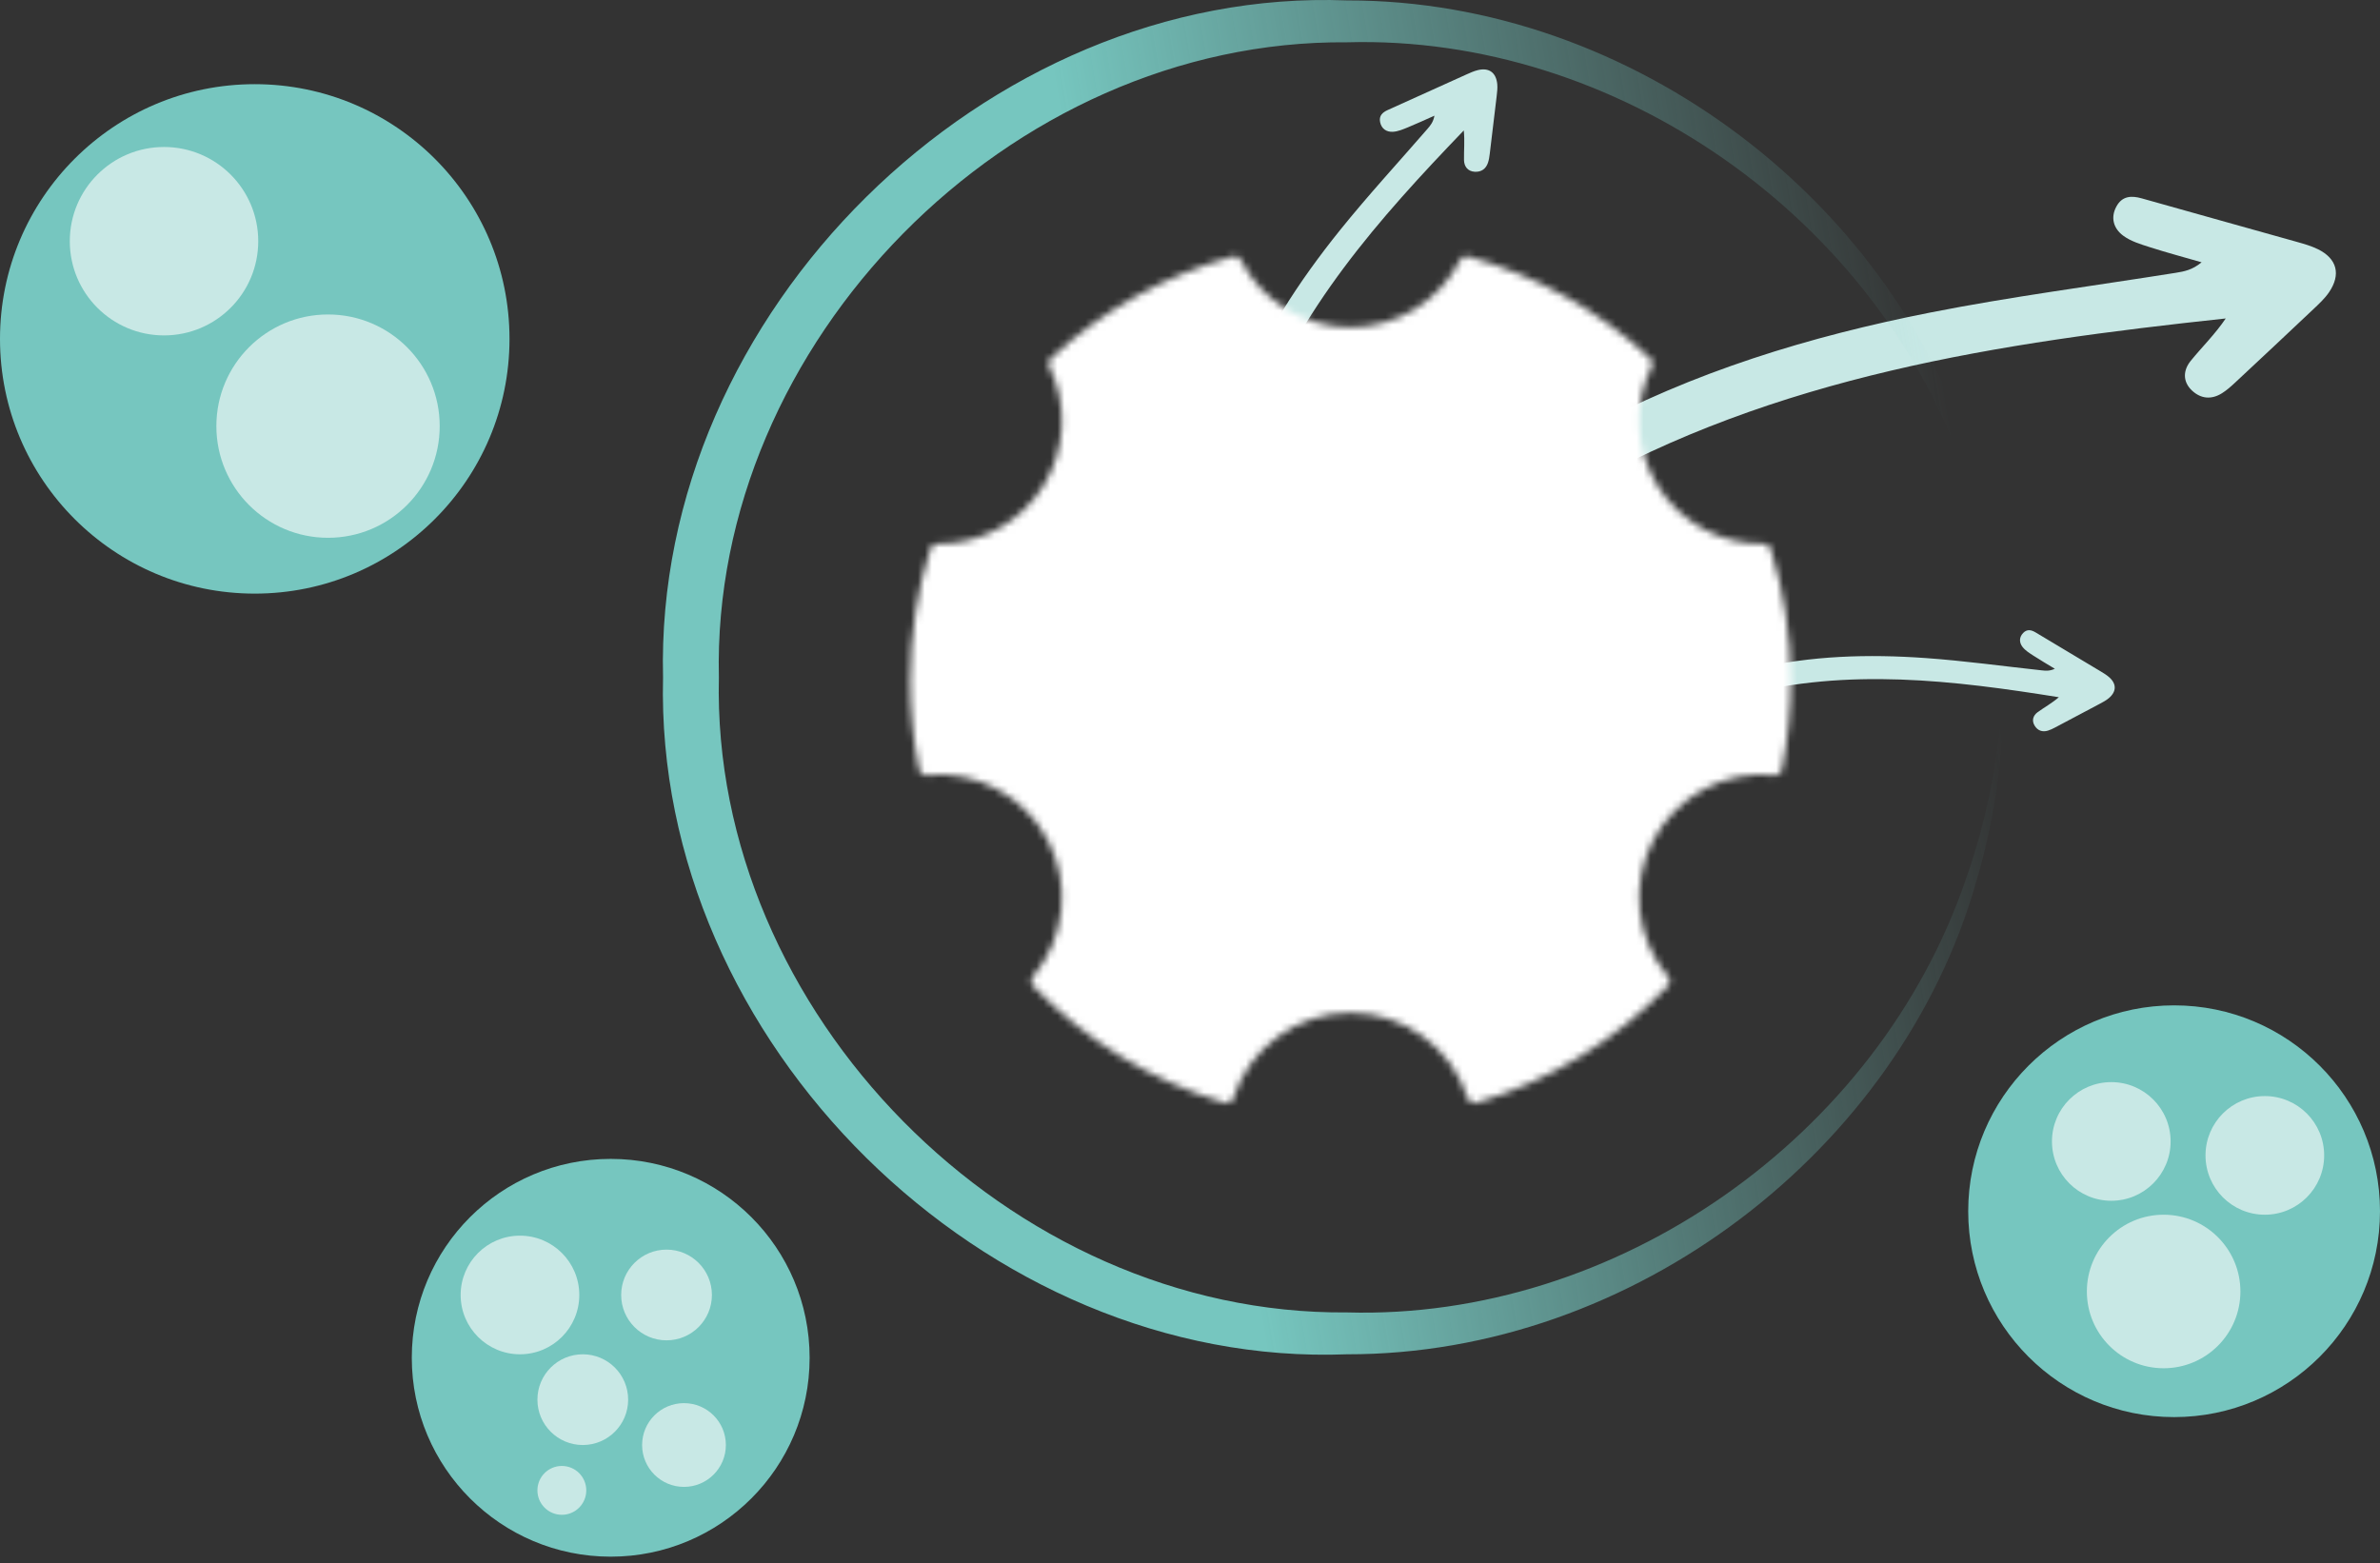
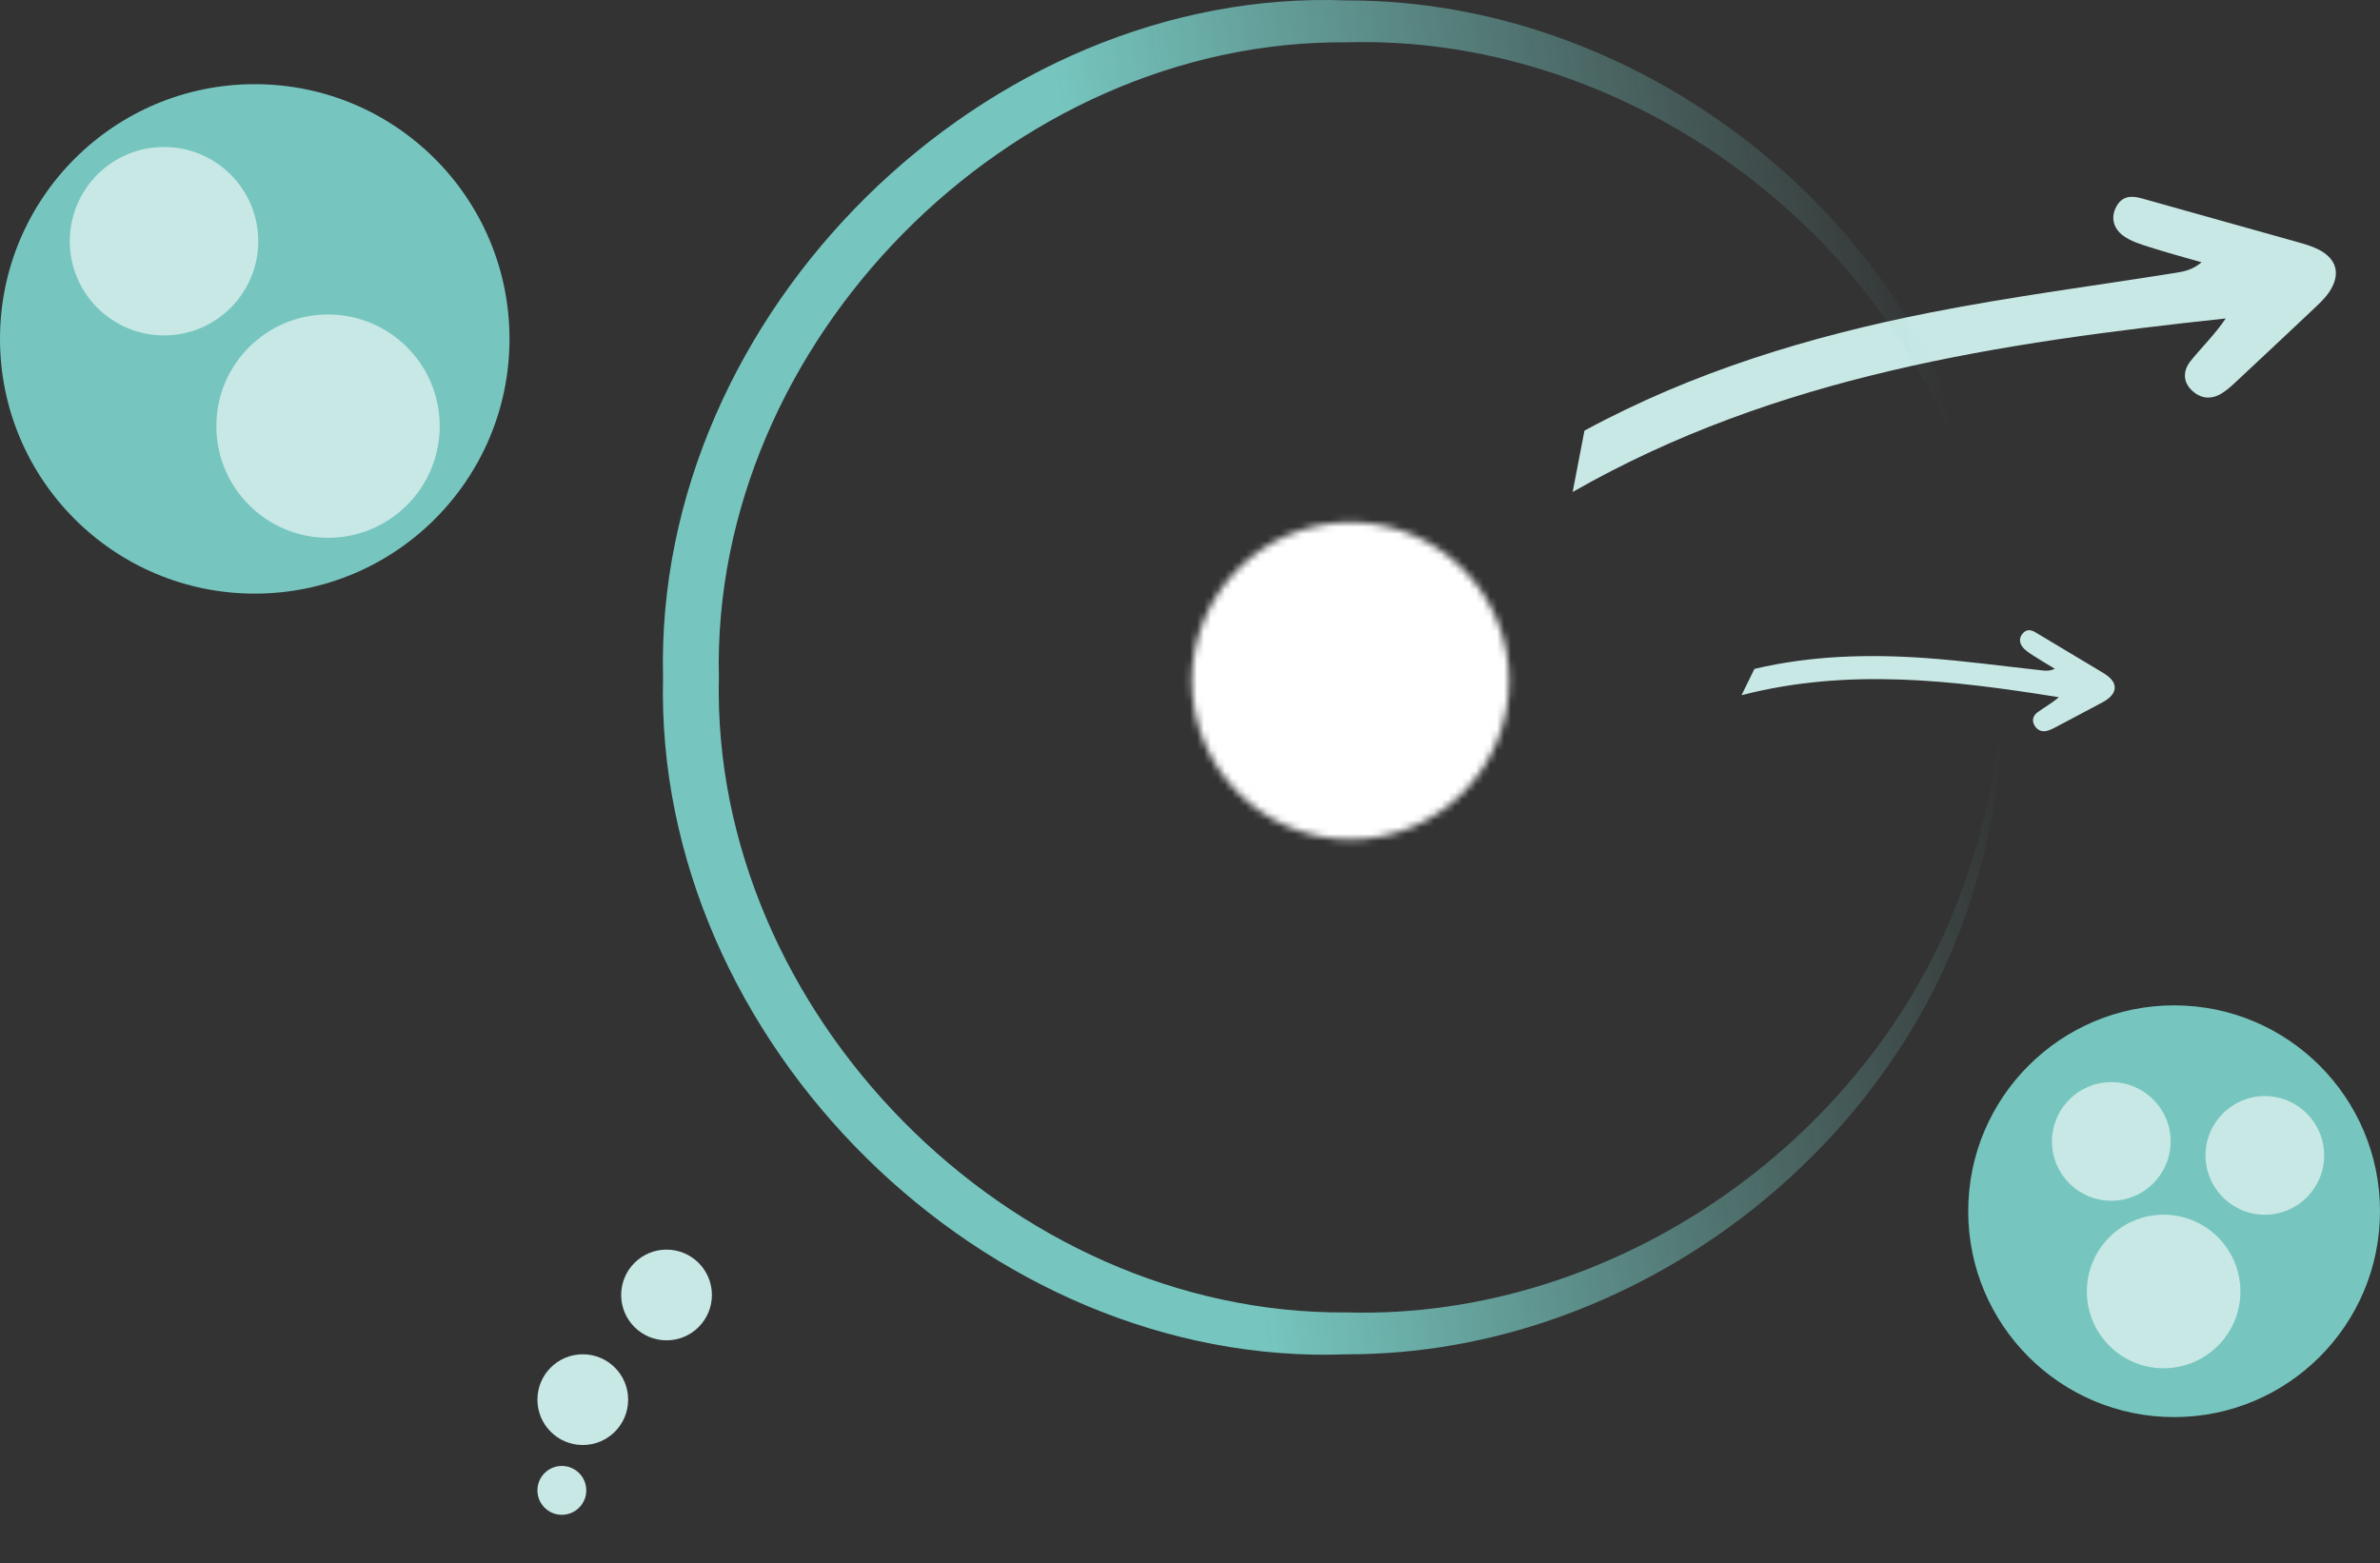
<svg xmlns="http://www.w3.org/2000/svg" width="341" height="224" viewBox="0 0 341 224" fill="none">
  <rect x="0" y="0" width="341" height="224" fill="#333333" stroke="none" />
  <path d="M276.567 44.784C259.322 48.188 242.573 53.268 227.015 61.71L225.326 70.498C254.5 53.826 286.488 49.121 318.898 45.633C317.346 47.927 315.483 49.727 313.867 51.724C312.803 53.042 312.687 54.673 314.065 55.964C315.347 57.164 316.861 57.289 318.366 56.343C319.022 55.93 319.619 55.403 320.19 54.871C323.962 51.353 327.726 47.83 331.473 44.286C332.264 43.536 333.086 42.775 333.695 41.884C335.437 39.329 334.847 37.062 332.107 35.711C331.167 35.247 330.131 34.954 329.115 34.667L329.007 34.636C321.631 32.559 314.247 30.516 306.875 28.428C305.361 27.999 304.056 28.078 303.234 29.585C302.341 31.22 302.857 32.763 304.187 33.757C305.273 34.572 306.692 34.995 308.019 35.42C310.47 36.207 312.963 36.869 315.438 37.584C314.117 38.687 312.928 38.903 311.733 39.093C300.007 40.965 288.211 42.486 276.567 44.784Z" fill="#C8E8E5" />
-   <path d="M192.01 32.959C186.088 40.314 180.948 48.188 177.46 57.034L179.799 61.235C186.05 44.299 197.591 31.318 209.726 18.693C209.879 20.172 209.734 21.556 209.759 22.937C209.776 23.847 210.291 24.558 211.304 24.614C212.246 24.665 212.912 24.194 213.205 23.284C213.333 22.888 213.396 22.465 213.447 22.049C213.785 19.299 214.118 16.549 214.437 13.796C214.503 13.214 214.579 12.618 214.522 12.041C214.357 10.388 213.331 9.658 211.737 10.049C211.19 10.182 210.662 10.419 210.145 10.652L210.09 10.676C206.337 12.368 202.592 14.077 198.837 15.762C198.066 16.109 197.556 16.592 197.738 17.496C197.935 18.477 198.68 18.934 199.571 18.884C200.299 18.845 201.03 18.529 201.722 18.246C203.003 17.723 204.257 17.135 205.523 16.575C205.36 17.485 204.945 17.984 204.519 18.475C200.339 23.294 196.009 27.993 192.01 32.959Z" fill="#C8E8E5" />
  <path d="M275.912 94.296C267.679 93.709 259.463 93.942 251.371 95.846L249.521 99.62C264.798 95.668 279.872 97.486 294.987 99.907C294.001 100.755 292.935 101.34 291.956 102.046C291.311 102.512 291.057 103.236 291.522 103.991C291.954 104.693 292.625 104.937 293.424 104.694C293.772 104.588 294.107 104.423 294.432 104.252C296.575 103.124 298.716 101.992 300.851 100.849C301.302 100.607 301.768 100.364 302.154 100.035C303.259 99.093 303.271 97.993 302.197 97.043C301.828 96.716 301.395 96.456 300.97 96.2L300.925 96.173C297.84 94.321 294.746 92.484 291.664 90.627C291.031 90.246 290.43 90.121 289.872 90.702C289.265 91.333 289.308 92.095 289.788 92.71C290.18 93.213 290.77 93.58 291.319 93.937C292.332 94.596 293.38 95.204 294.413 95.833C293.679 96.17 293.113 96.121 292.549 96.059C287.004 95.46 281.472 94.692 275.912 94.296Z" fill="#C8E8E5" />
  <mask id="mask0_1800_841" style="mask-type:luminance" maskUnits="userSpaceOnUse" x="130" y="36" width="127" height="123">
-     <path d="M175.754 157.072C165.486 154.005 156.186 148.333 148.76 140.607C151.149 137.773 152.639 134.291 153.038 130.606C153.437 126.921 152.727 123.201 151 119.922C149.272 116.642 146.606 113.953 143.341 112.198C140.077 110.442 136.363 109.701 132.674 110.068C131.832 105.953 131.41 101.762 131.414 97.562C131.414 91.074 132.407 84.816 134.258 78.937H134.518C137.684 78.938 140.797 78.132 143.565 76.595C146.332 75.059 148.663 72.842 150.336 70.155C152.009 67.468 152.969 64.398 153.126 61.237C153.283 58.075 152.632 54.926 151.234 52.086C158.515 45.312 167.315 40.386 176.896 37.723C178.456 40.785 180.832 43.355 183.762 45.151C186.692 46.946 190.061 47.896 193.497 47.895C196.934 47.896 200.303 46.946 203.233 45.151C206.163 43.355 208.539 40.785 210.099 37.723C219.679 40.386 228.48 45.312 235.761 52.086C234.352 54.946 233.702 58.119 233.871 61.302C234.04 64.486 235.024 67.572 236.727 70.267C238.431 72.961 240.797 75.173 243.601 76.691C246.404 78.209 249.55 78.983 252.737 78.937C254.627 84.964 255.586 91.245 255.581 97.562C255.581 101.845 255.146 106.03 254.32 110.071C250.632 109.704 246.918 110.445 243.654 112.201C240.389 113.956 237.723 116.645 235.995 119.925C234.268 123.204 233.558 126.924 233.957 130.609C234.356 134.294 235.845 137.777 238.235 140.61C230.808 148.335 221.509 154.006 211.241 157.072C210.035 153.313 207.667 150.035 204.478 147.709C201.289 145.383 197.444 144.13 193.497 144.13C189.55 144.13 185.705 145.383 182.517 147.709C179.328 150.035 176.96 153.313 175.754 157.072Z" fill="white" stroke="white" stroke-width="2" stroke-linejoin="round" />
    <path d="M193.495 119.29C196.348 119.29 199.174 118.728 201.81 117.636C204.446 116.544 206.842 114.944 208.86 112.926C210.877 110.908 212.478 108.513 213.57 105.877C214.662 103.24 215.224 100.415 215.224 97.561C215.224 94.708 214.662 91.882 213.57 89.246C212.478 86.609 210.877 84.214 208.86 82.196C206.842 80.179 204.446 78.578 201.81 77.486C199.174 76.394 196.348 75.832 193.495 75.832C187.732 75.832 182.205 78.121 178.13 82.196C174.055 86.271 171.766 91.798 171.766 97.561C171.766 103.324 174.055 108.851 178.13 112.926C182.205 117.001 187.732 119.29 193.495 119.29Z" fill="black" stroke="black" stroke-width="2" stroke-linejoin="round" />
  </mask>
  <g mask="url(#mask0_1800_841)">
    <path d="M119 23.062H268V172.062H119V23.062Z" fill="white" />
  </g>
  <mask id="path-7-outside-1_1800_841" maskUnits="userSpaceOnUse" x="94" y="-0.938" width="194" height="196" fill="black">
    <rect fill="white" x="94" y="-0.938" width="194" height="196" />
    <circle cx="193" cy="97.062" r="94" />
  </mask>
  <path d="M287 97.062C286.737 106.921 284.947 116.672 281.7 125.886C269.023 163.135 231.377 189.164 193 188.062C144.541 188.486 101.867 144.933 103 97.062C101.867 49.192 144.541 5.639 193 6.062C231.377 4.961 269.023 30.99 281.7 68.24C284.947 77.453 286.737 87.204 287 97.062C287.27 87.204 285.986 77.285 283.146 67.77C272.221 29.321 234.006 -0.009 193 0.062C141.318 -1.948 93.698 44.793 95 97.062C93.698 149.332 141.318 196.073 193 194.062C234.006 194.134 272.221 164.804 283.146 126.355C285.986 116.84 287.27 106.92 287 97.062Z" fill="url(#paint0_linear_1800_841)" mask="url(#path-7-outside-1_1800_841)" />
  <circle cx="311.5" cy="173.562" r="29.5" fill="#76C6BF" />
  <circle cx="302.5" cy="163.562" r="8.5" fill="#C8E8E5" />
  <circle cx="324.5" cy="165.562" r="8.5" fill="#C8E8E5" />
  <circle cx="310" cy="185.062" r="11" fill="#C8E8E5" />
  <circle cx="36.5" cy="48.562" r="36.5" fill="#76C6BF" />
  <circle cx="23.5" cy="34.562" r="13.5" fill="#C8E8E5" />
  <circle cx="47" cy="61.062" r="16" fill="#C8E8E5" />
-   <circle cx="87.5" cy="194.562" r="28.5" fill="#76C6BF" />
-   <circle cx="74.5" cy="185.562" r="8.5" fill="#C8E8E5" />
  <circle cx="80.5" cy="213.562" r="3.5" fill="#C8E8E5" />
  <circle cx="83.5" cy="200.562" r="6.5" fill="#C8E8E5" />
  <circle cx="95.5" cy="185.562" r="6.5" fill="#C8E8E5" />
-   <circle cx="98" cy="207.062" r="6" fill="#C8E8E5" />
  <defs>
    <linearGradient id="paint0_linear_1800_841" x1="162.937" y1="83.09" x2="280" y2="63.562" gradientUnits="userSpaceOnUse">
      <stop stop-color="#76C6BF" />
      <stop offset="1" stop-color="#76C6BF" stop-opacity="0" />
    </linearGradient>
  </defs>
</svg>